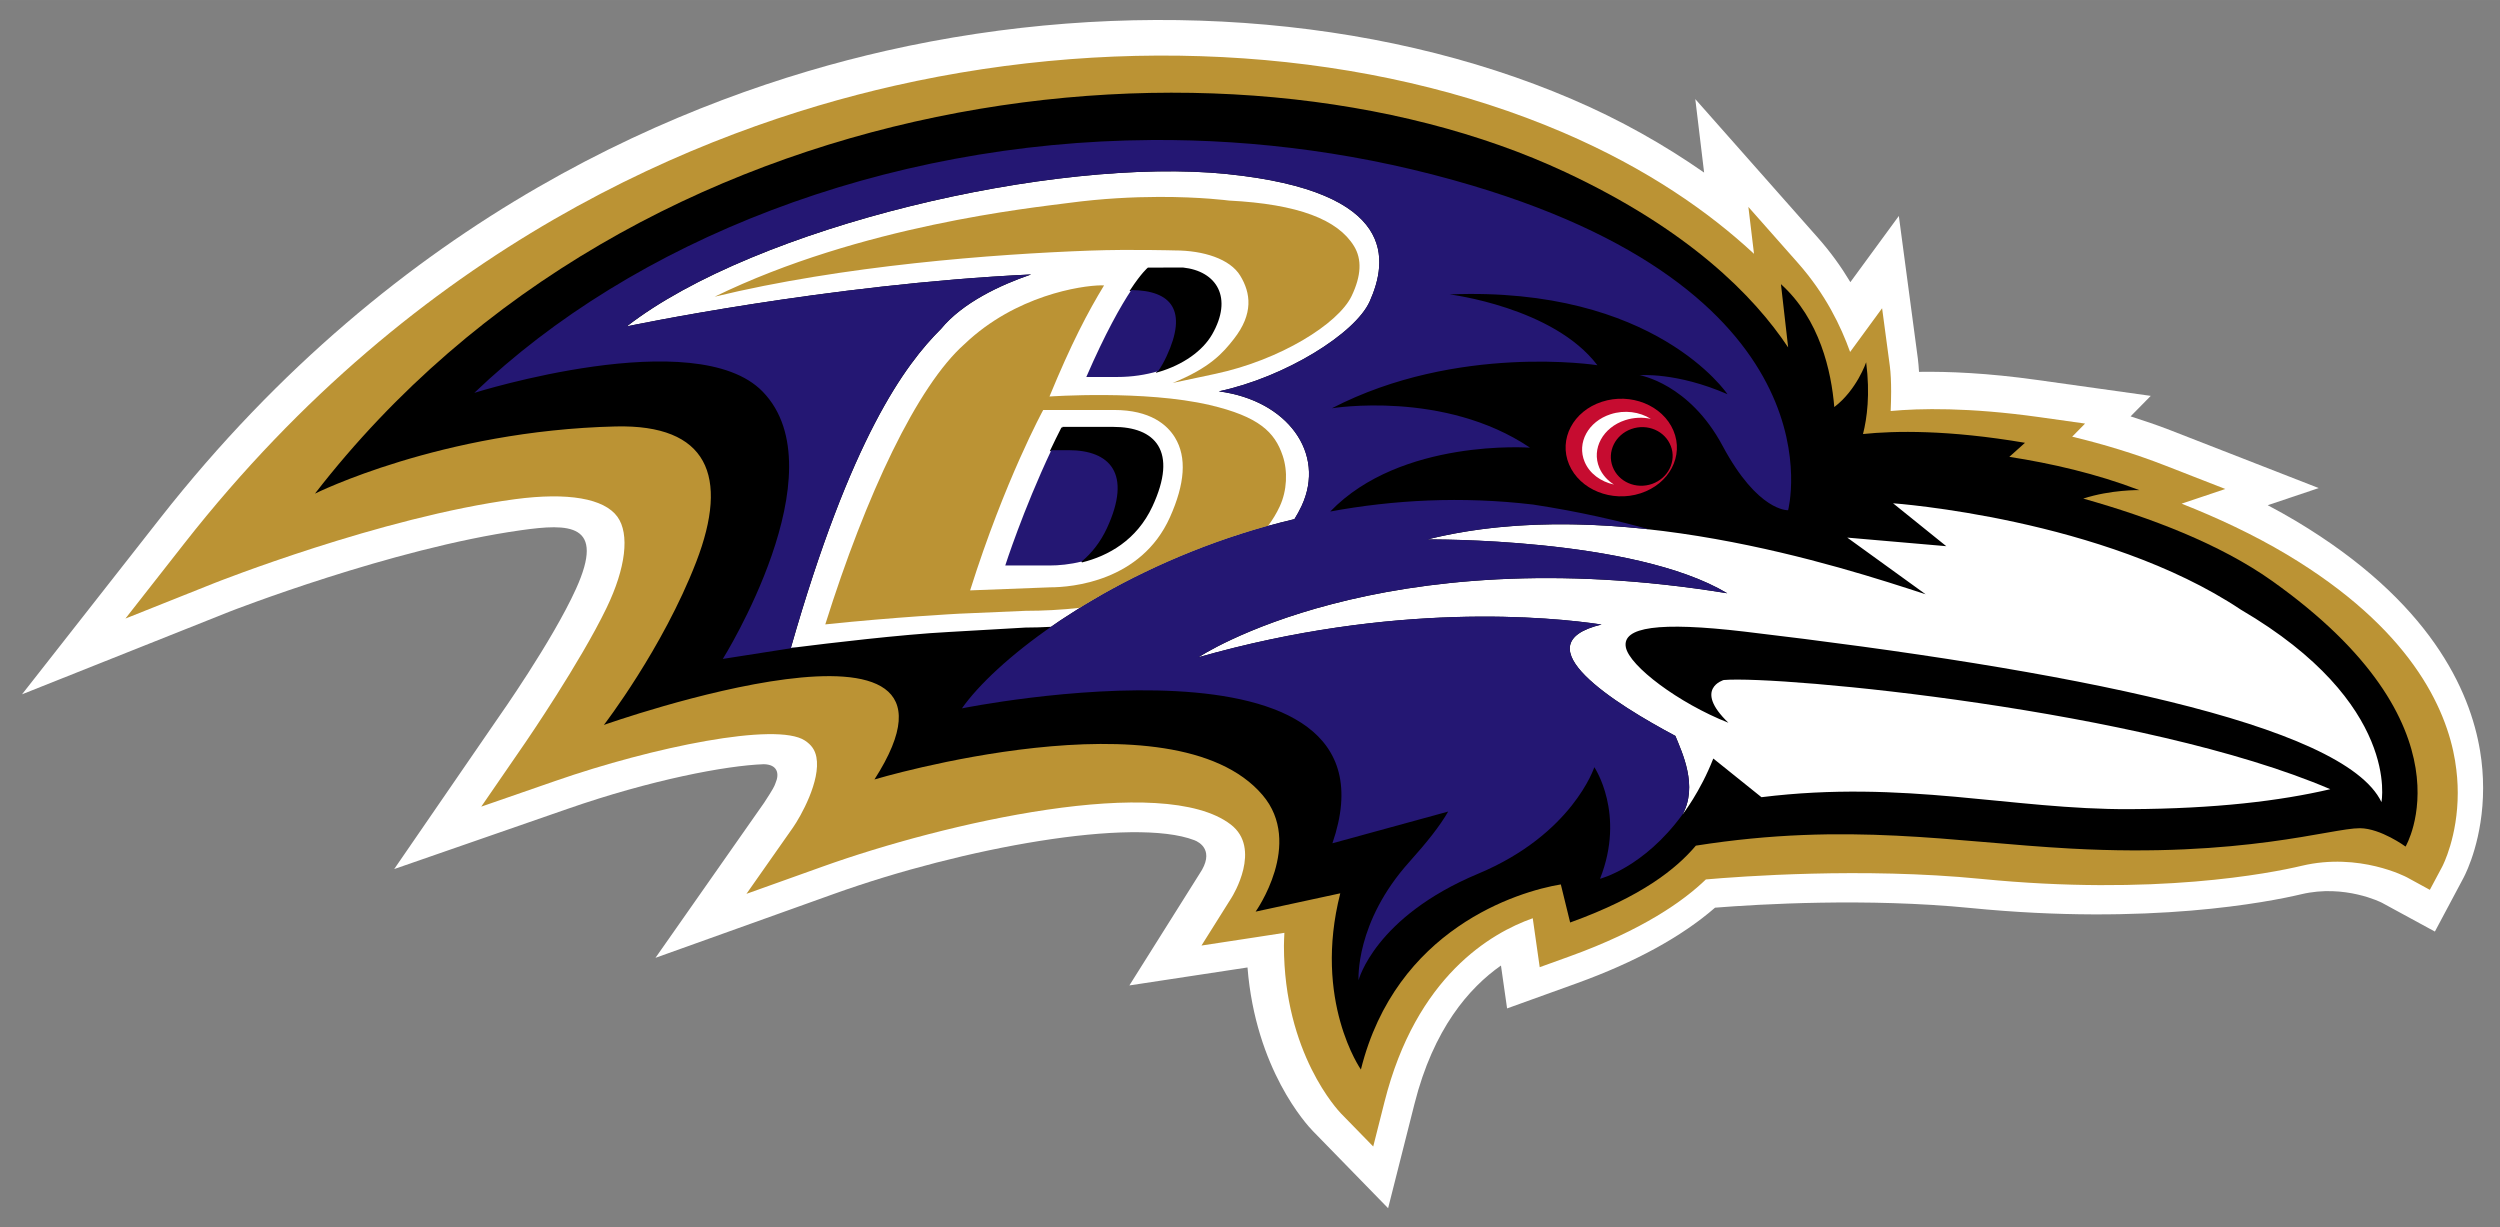
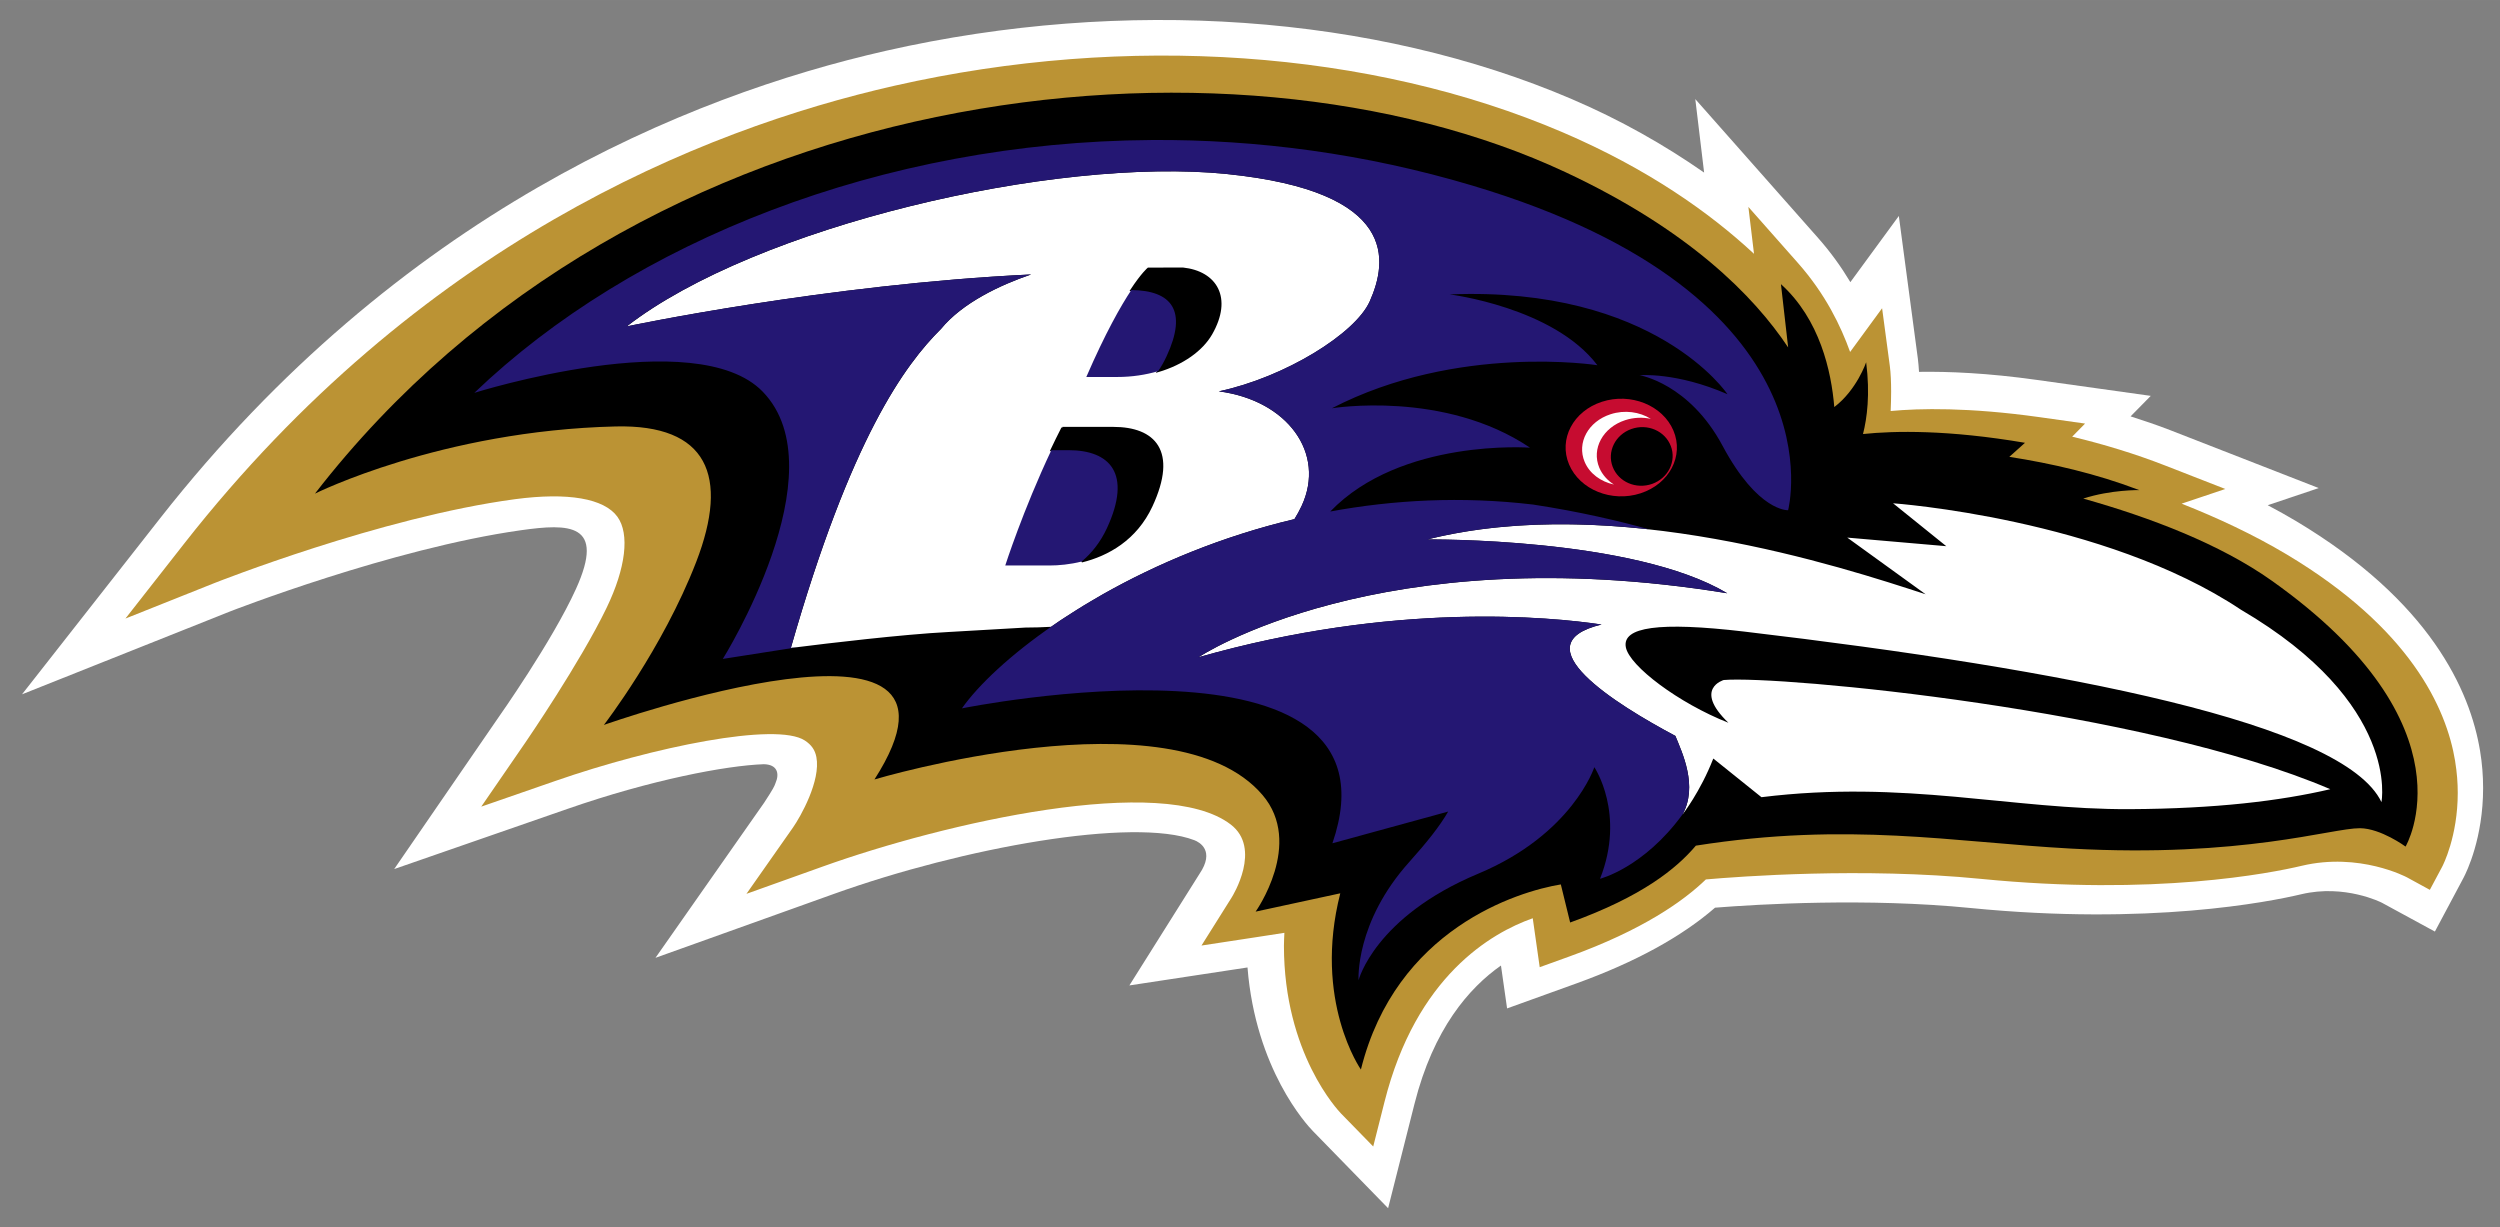
<svg xmlns="http://www.w3.org/2000/svg" xml:space="preserve" height="94.583" viewBox="0 0 192.695 94.583" width="192.69">
  <rect x="0" y="0" width="192.695" height="94.583" fill="#808080" stroke="none" />
  <g transform="matrix(1.25 0 0 -1.25 -284.54 542.08)">
    <g transform="matrix(.25 0 0 .25 228.99 297.14)">
      <path d="m606.28 360.86c-2.458 14.963-12.316 36.939-45.385 56.712-2.234 1.336-4.58 2.637-6.997 3.917 6.186 2.081 12.582 4.228 12.582 4.228l-36.649 14.29c-3.136 1.224-6.426 2.326-9.756 3.397 2.422 2.458 4.978 5.054 4.978 5.054l-28.101 3.937c-12.143 1.703-21.721 2.096-29.06 1.989-0.071 1.183-0.163 2.275-0.286 3.254 0 0.01-4.692 35.195-4.692 35.195s-10.873-14.846-11.954-16.32c-2.31 3.85-4.932 7.471-7.941 10.873 0 0.005-30.309 34.277-30.309 34.277s1.209-10.083 2.178-18.13c-9.828 6.854-20.635 12.98-32.589 18.105-48.766 20.915-110.44 25.26-169.2 11.939-49.16-11.16-120.13-40.22-179.08-115.36l-34.02-43.37 51.209 20.4c0.408 0.163 39.938 15.575 71.818 20.068 11.888 1.678 20.992 1.81 13.602-14.474-5.824-12.852-19.054-31.61-19.191-31.798l-25.643-37.296 42.774 14.851c20.573 7.155 39.04 10.679 48.379 11.011 3.335-0.061 3.947-2.264 2.897-4.661-0.301-0.831-0.474-1.265-2.785-4.814l-26.821-38.281 43.993 15.759c31.926 11.455 73.899 18.998 88.913 13.26 1.224-0.464 5.192-2.57 1.26-8.338l-17.279-27.489s25.51 3.871 29.136 4.432c2.004-25.102 14.596-38.791 16.147-40.372l18.533-19.008 6.508 25.74c4.672 18.523 13.474 28.616 21.328 34.114 0-0.01 1.51-10.577 1.51-10.577l17.182 6.197c14.443 5.222 25.877 11.495 34.109 18.651 10.888 0.862 37.49 2.448 63.041-0.082 44.038-4.355 73.578 1.499 81.585 3.402 10.71 2.535 19.737-2.04 19.834-2.091l13.092-7.12 7.064 13.26c0.836 1.591 4.83 9.868 4.83 22.139 0 3.04-0.245 6.11-0.745 9.124" fill="#fff" />
      <path d="m600.14 358.31c-2.178 13.255-11.149 32.849-41.565 51.046-8.134 4.845-16.968 8.991-25.908 12.515l10.771 3.621-14.795 5.773c-7.329 2.861-15.03 5.217-22.97 7.13 1.525 1.545 3.177 3.233 3.177 3.233l-11.337 1.596c-17.462 2.443-29.519 2.162-36.613 1.499 0.066 1.53 0.117 3.147 0.117 4.779 0 2.285-0.087 4.534-0.326 6.355l-1.902 14.214s-6.895-9.42-7.89-10.781c-2.28 6.334-6.018 14.183-12.842 21.915l-12.25 13.857 1.387-11.567c-11.011 10.231-26.25 20.986-47.139 29.947-47.389 20.324-107.48 24.521-164.82 11.521-48.08-10.89-117.48-39.33-175.19-112.88l-14.54-18.549 21.894 8.731c0.408 0.158 41.132 16.289 74.236 20.716 12.98 1.724 21.94 0.189 25.22-4.34 3.06-4.243 2.076-12.638-2.678-22.476-6.508-13.5-19.808-32.88-19.941-33.084l-10.965-15.938 18.289 6.344c24.098 8.379 54.478 14.576 61.521 9.97 1.627-1.066 2.504-2.321 2.846-4.075 1.127-5.855-3.912-14.729-5.768-17.391l-11.48-16.356 18.819 6.732c30.064 10.781 83.966 23.144 100.63 10.373 7.706-5.911 0.505-17.59 0.184-18.08l-7.395-11.776 13.729 2.096s3.381 0.525 6.717 1.04c-0.041-1.076-0.112-2.167-0.112-3.193 0-26.576 13.444-40.708 14.091-41.381l7.931-8.129 2.785 11.021c7.803 30.937 26.27 41.647 36.562 45.278 0.286-2.05 1.719-12.072 1.719-12.072l7.344 2.652c18.013 6.503 28.101 13.637 33.64 18.992 8.287 0.724 38.648 3.019 67.799 0.143 42.932-4.253 71.466 1.392 79.193 3.228 14.234 3.366 25.801-2.79 25.923-2.851l5.651-3.086 3.034 5.686c0.194 0.357 3.85 7.471 3.85 18.227 0 2.417-0.189 5.018-0.643 7.783" fill="#bb9334" />
      <path d="m554.8 402.94c-12.699 8.981-29.804 15.514-46.4 20.186 6.91 2.234 13.831 2.086 13.831 2.086-10.634 4.065-21.736 6.604-32.064 8.206l3.866 3.468c-18.916 3.223-32.12 2.978-39.953 2.162 0.984 3.876 1.785 9.797 0.775 17.702 0 0-2.295-6.814-7.859-11.047-0.734 8.843-3.56 21.634-13.158 30.314l1.78-15.611c-8.456 12.735-24.546 29.019-54.968 43.248-82.696 38.653-228.41 24.001-308.4-79.31 0 0 31.105 15.545 74.2 16.575 22.578 0.53 28.065-12.112 19.839-33.42-8.272-21.415-22.772-40.203-22.772-40.203s97.522 34.558 66.734-13.449c0 0 73.618 22.047 95.702-3.815 10.266-12-1.688-28.784-1.688-28.784l20.884 4.519c-6.773-26.525 5.085-43.467 5.085-43.467 8.619 34.675 38.673 43.911 49.312 45.66l2.3-9.394c17.83 6.446 26.214 13.306 31.008 18.957 37.755 5.936 63.393 0.862 92.499-0.724 42.396-2.315 64.311 5.069 71.313 5.024 5.141-0.046 11.235-4.529 11.235-4.529s17.62 29.743-33.099 65.647" />
      <path d="m407.32 439.89c2.632-6.232-0.995-13.153-8.104-15.463-7.104-2.315-15.004 0.877-17.636 7.109-2.632 6.237 1 13.168 8.104 15.468 7.099 2.31 15.004-0.872 17.636-7.114" fill="#c60c30" />
      <path d="m389.04 430.73c-1.979 4.682 0.882 9.945 6.375 11.735 2.122 0.689 4.32 0.765 6.329 0.321-2.744 1.734-6.462 2.275-9.945 1.137-5.508-1.785-8.364-7.038-6.375-11.75 1.214-2.887 3.988-4.891 7.222-5.585-1.591 1.005-2.871 2.412-3.606 4.141m-131.65-36.83c0.525 0.347 2.519 1.612 2.983 1.907 0.556 0.347 1.117 0.699 1.688 1.046 0.469 0.286 0.933 0.556 1.397 0.831 0.607 0.362 1.224 0.719 1.836 1.076 0.459 0.26 0.913 0.525 1.372 0.796 13.138 7.42 29.146 14.214 47.185 18.498 0.643 1.04 1.244 2.122 1.765 3.239 6.054 13.025-3.519 26.071-20.42 28.274 16.325 3.478 33.686 14.249 37.225 22.195 4.371 9.833 7.262 27.071-35.236 31.411-42.503 4.335-116.23-12.908-148.03-37.587 0 0 49.169 10.409 99.746 12.821-7.528-2.56-16.917-6.951-22.226-13.428-8.93-8.864-22.267-26.989-37.041-78.698 0 0 0.78 0.097 2.142 0.26 6.339 0.806 25.398 3.096 36.689 3.672l19.018 1.097c2.066 0 4.187 0.071 6.339 0.189 0.24 0.158 0.479 0.332 0.719 0.49 0.495 0.337 0.995 0.673 1.489 1.025 0.449 0.301 0.913 0.602 1.362 0.887m262.6-47.38c21.114 0.117 36.914 2.02 49.342 4.921-45.874 19.66-135.69 28.07-149.6 26.933 0 0-7.604-2.142 1.147-10.547-12.24 4.819-24.46 14.005-25.306 18.656-0.892 4.942 8.048 6.324 29.218 3.835 79.274-9.364 147.88-22.634 157.16-42.055 0 0 4.84 24.312-34.685 47.466-33.818 22.547-85.777 26.234-85.777 26.234l13.127-10.582-24.424 2.116 19.334-13.979c-20.747 6.783-76.628 25.092-122.93 13.515 0 0 50.811 0.571 74.001-13.27-85.828 14.01-130.46-15.8-130.46-15.8 48.277 13.785 86.807 9.981 99.455 8.094-20.303-4.85 3.601-19.712 18.207-27.479 1.657-4.075 5.661-12.398 1.744-19.406 0 0 4.401 5.6 7.609 13.836l11.878-9.537c35.455 4.376 61.608-3.096 90.964-2.953" fill="#fff" />
      <path d="m406.67 436.09c1.438-3.733-0.617-7.91-4.58-9.333-3.963-1.413-8.323 0.459-9.756 4.202-1.433 3.733 0.632 7.905 4.585 9.318 3.963 1.428 8.323-0.449 9.751-4.187" />
-       <path d="m350.43 54.551c-7.871 0.021-17.4 0.471-27.742 1.855-10.914 1.46-63.967 6.859-109.14 28.91 39.506-9.62 86.197-13.146 115.76-14.217 12.431-0.44 26.086-0.051 26.086-0.051 8.842 0 17.041 2.614 20.184 7.771 3.258 5.336 4.156 11.735-1.971 19.551-3.372 4.309-7.33 8.85-18.824 13.529l13.246-2.824c19.801-4.233 37.773-15.357 41.904-23.982 3.015-6.298 3.187-11.349 0.752-15.346-4.966-8.154-17.091-12.98-38.619-14.076 0 0-8.514-1.156-21.633-1.121zm-17.84 27.265c-6.035 0.082-26.232 3.059-41.969 18.072-14.618 12.922-30.408 46.488-42.967 86.459 21.605-2.269 41.189-3.297 41.189-3.297l20.539-0.887c5.4 0 11.079-0.292 16.811-0.936 15.746-9.716 35.452-18.966 57.949-25.232 1.422-1.893 2.646-3.895 3.621-6.012 2.263-4.851 2.525-10.882 0.912-15.65-2.429-7.236-7.269-12.055-22.518-15.625-20.068-4.686-49.381-2.621-49.381-2.621 6.745-16.377 11.782-25.952 16.824-34.252-0.271-0.018-0.609-0.025-1.012-0.02zm-17.744 38.422h21.816c11.258 0 16.435 4.615 18.807 8.504 3.717 6.088 3.052 14.294-1.551 24.57-8.88 19.82-30.396 21.604-36.854 21.604l-24.754 0.943c10.729-34.042 22.535-55.621 22.535-55.621z" transform="matrix(.8 0 0 -.8 0 541.17)" fill="#bb9334" />
      <path d="m357.89 76.613-10.666 0.033s-1.843 1.517-5.215 6.617c12.406 0.108 17.449 6.298 10.883 20.393-0.822 1.785-1.702 3.308-2.607 4.615 7.605-2.263 13.489-6.469 16.383-11.486 6.362-11.112 1.486-19.082-8.777-20.172zm-37.146 49.139c-1.173 2.301-2.309 4.603-3.387 6.879h5.324c12.654 0 19.672 7.116 11.793 24.086-2.014 4.329-4.711 7.663-7.758 10.238 8.045-1.989 16.742-6.809 21.529-17.111 7.892-16.977 0.86-24.092-11.781-24.092h-15.721z" transform="matrix(.8 0 0 -.8 0 541.17)" stroke="#000" stroke-width="0.6" />
      <path d="m348.24 37.008c-82.992 0.542-159.96 31.187-208.79 77.951 0 0 68.392-21.521 88.906-0.375 23.862 24.588-12.291 82.402-12.291 82.402l23.645-3.703c-1.702 0.204-2.678 0.324-2.678 0.324 18.468-64.636 35.138-87.291 46.301-98.371 6.636-8.096 18.374-13.587 27.783-16.787-63.23 3.005-124.69 16.017-124.69 16.017 39.75-30.849 131.91-52.404 185.04-46.985 53.123 5.425 49.508 26.973 44.045 39.264-4.424 9.932-26.125 23.396-46.531 27.744 21.127 2.754 33.093 19.062 25.525 35.344-0.65 1.396-1.404 2.748-2.207 4.049-22.548 5.355-42.558 13.845-58.98 23.121-0.574 0.338-1.141 0.669-1.715 0.994-0.765 0.446-1.536 0.893-2.295 1.346-0.58 0.344-1.161 0.682-1.748 1.039-0.714 0.433-1.415 0.873-2.109 1.307-0.58 0.37-1.172 0.727-1.746 1.103-0.669 0.414-1.326 0.848-1.982 1.281-0.561 0.357-1.142 0.733-1.703 1.109-0.618 0.44-1.243 0.861-1.861 1.281-13.496 9.276-23.294 18.564-28.375 25.768 0 0 138.16-27.985 114.23 41.598l35.688-9.779c-2.518 4.399-6.503 9.421-11.922 15.465-16.868 18.736-15.707 36.549-15.707 36.549s4.953-19.49 36.873-32.852c29.108-12.164 35.82-32.844 35.82-32.844s9.697 14.332 1.76 34.4c0 0 13.407-3.348 25.404-19.809 4.89-8.746-0.114-19.151-2.186-24.244-18.258-9.709-48.139-28.285-22.76-34.348-15.81-2.359-63.973-7.114-124.32 10.117 0 0 55.787-37.262 163.07-19.75-28.987-17.302-92.502-16.588-92.502-16.588 22.102-5.527 45.938-5.597 68.41-3.117-9.033-2.512-21.311-5.438-35.75-7.631-22.064-2.614-43.126-1.447-62.551 2.143 21.828-22.657 61.594-19.68 61.594-19.68-26.52-17.869-61.098-12.15-61.098-12.15 38.766-20.062 81.867-13.273 81.867-13.273-13.553-17.895-45.555-21.834-45.555-21.834 63.444-2.569 85.668 30.771 85.668 30.771-15.816-6.891-27.082-5.852-27.082-5.852s15.249 2.473 25.57 21.764c10.933 20.438 20.203 19.852 20.203 19.852s17.384-65.854-97.41-100.11c-32.994-9.845-66.392-14.241-98.867-14.029zm-6.232 46.256c-3.27 4.934-7.98 13.222-13.877 26.801h9.523c4.539 0 8.797-0.658 12.629-1.793 0.905-1.307 1.785-2.83 2.607-4.615 6.566-14.095 1.523-20.284-10.883-20.393zm-24.652 49.367c-8.766 18.558-14.215 35.555-14.215 35.555h13.578c2.926 0 6.401-0.319 9.996-1.23 3.047-2.575 5.743-5.91 7.758-10.238 7.88-16.97 0.861-24.086-11.793-24.086h-5.324z" transform="matrix(.8 0 0 -.8 0 541.17)" fill="#241773" />
    </g>
  </g>
</svg>